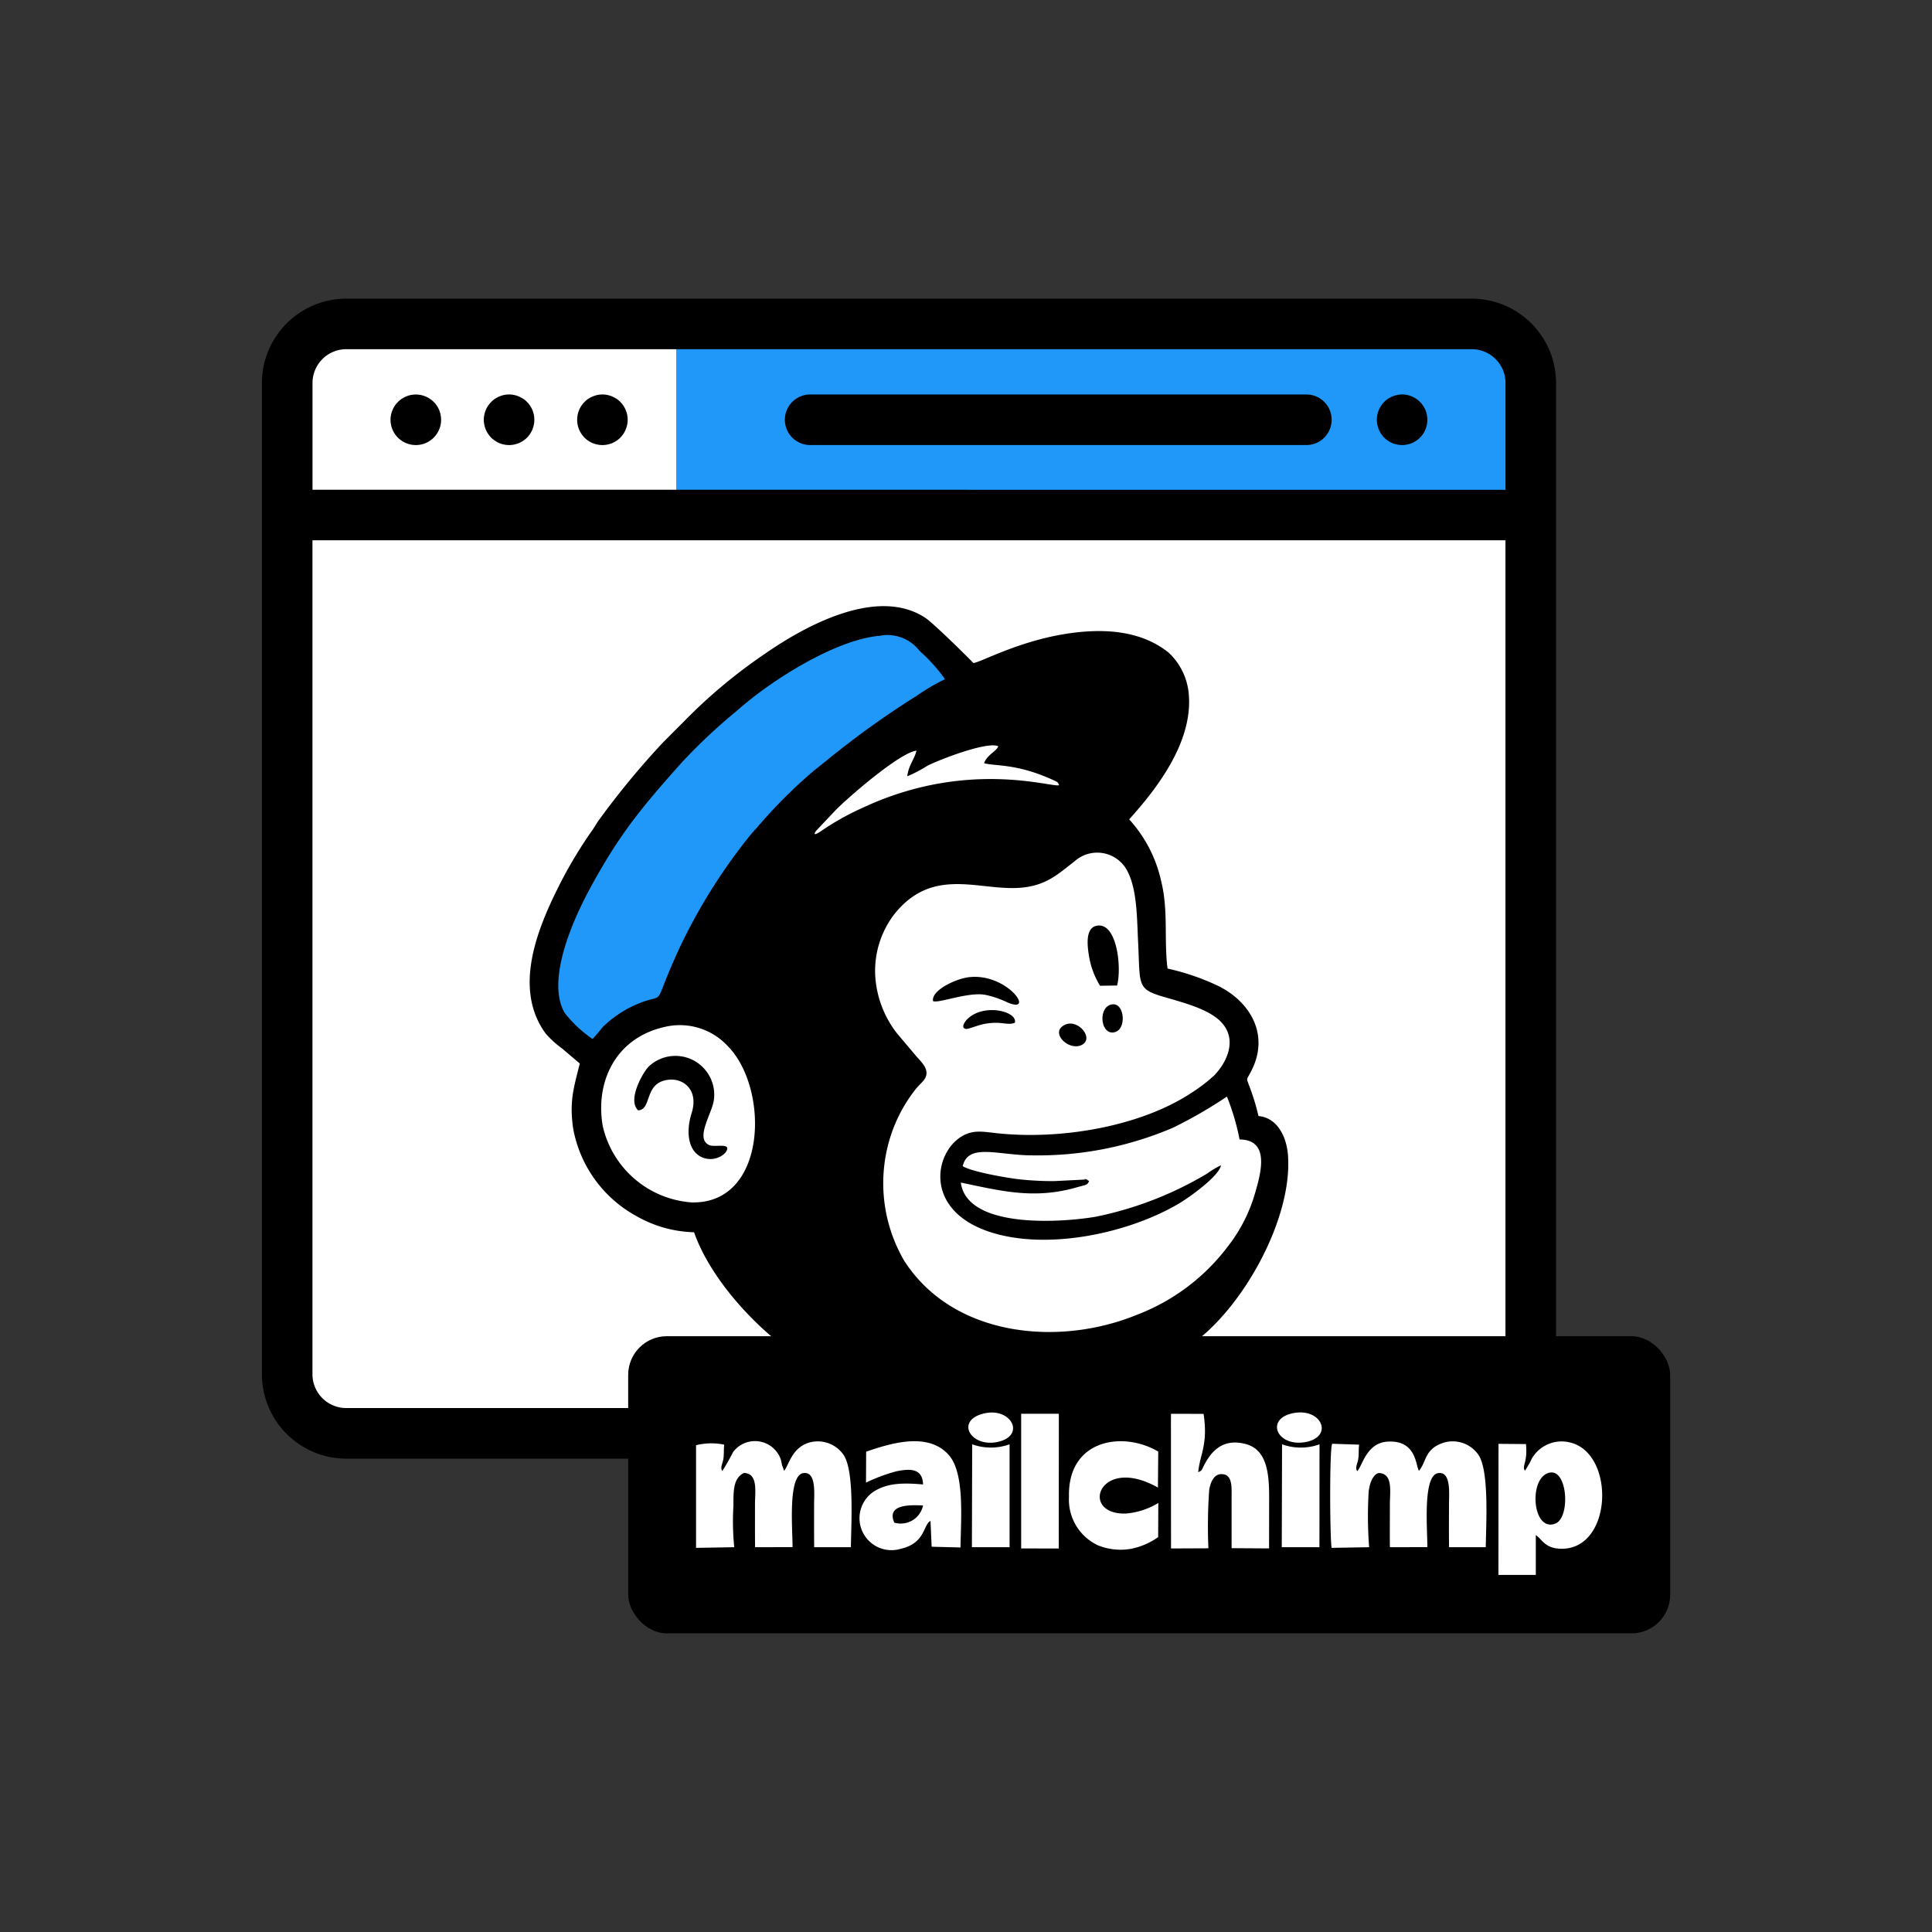
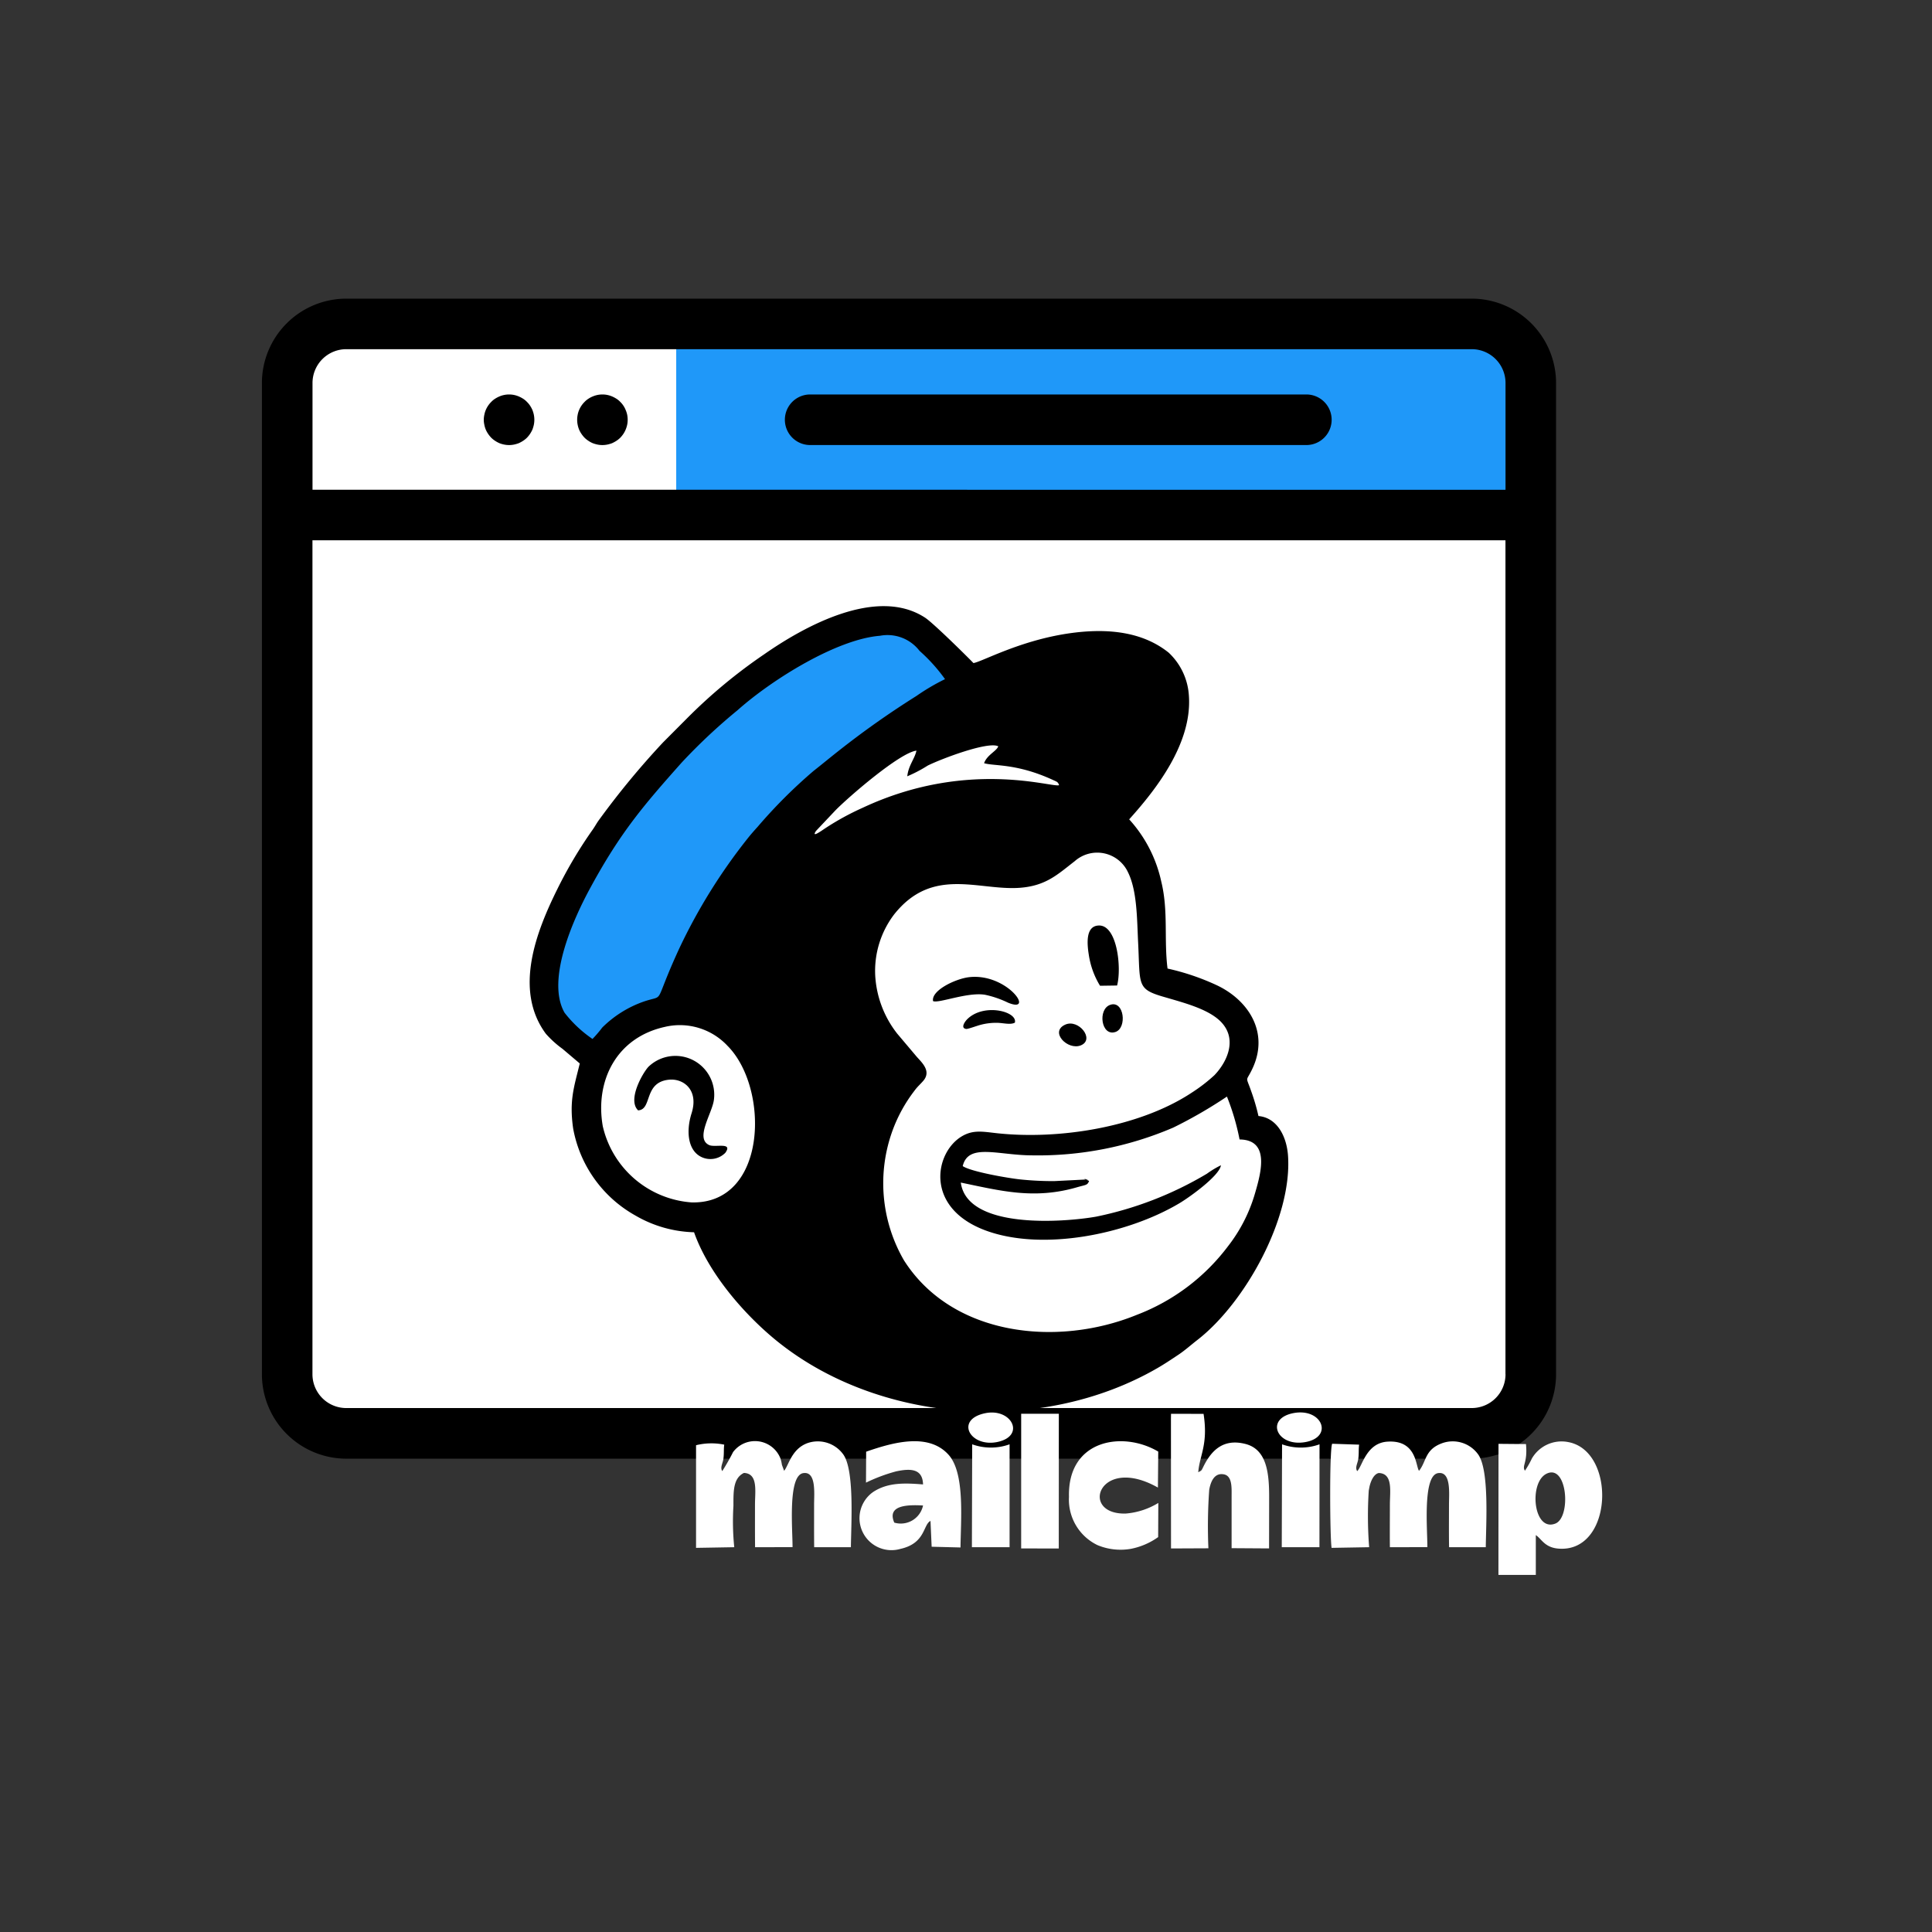
<svg xmlns="http://www.w3.org/2000/svg" id="wp-event-manager-mailchimp" width="200" height="200" viewBox="0 0 200 200">
  <rect x="0" y="0" width="200" height="200" fill="#333333" stroke="none" />
  <g id="_1792088043312" transform="translate(27.113 30.915)">
    <rect id="Rectangle_922" data-name="Rectangle 922" width="127.792" height="113.739" rx="5.42" transform="translate(3.072 2.851)" fill="#fff" />
    <g id="Group_1971" data-name="Group 1971">
      <rect id="Rectangle_923" data-name="Rectangle 923" width="86.651" height="18.203" transform="translate(42.889 3.7)" fill="#1f98f9" />
      <g id="Group_1967" data-name="Group 1967">
        <g id="Group_1956" data-name="Group 1956">
          <g id="Group_1955" data-name="Group 1955">
            <path id="Path_6030" data-name="Path 6030" d="M157.188,36.43H40.682a8.746,8.746,0,0,0-8.732,8.732V147.776a8.748,8.748,0,0,0,8.732,8.741H157.188a8.748,8.748,0,0,0,8.732-8.741V45.162A8.746,8.746,0,0,0,157.188,36.43Zm-120,8.732a3.5,3.5,0,0,1,3.5-3.5H157.188a3.5,3.5,0,0,1,3.5,3.5V56.22l-123.5-.008V45.162Zm123.5,102.614a3.5,3.5,0,0,1-3.5,3.5H40.682a3.5,3.5,0,0,1-3.5-3.5V61.447h123.5v86.329Z" transform="translate(-31.95 -36.43)" fill-rule="evenodd" />
          </g>
        </g>
        <g id="Group_1958" data-name="Group 1958" transform="translate(115.419 9.92)">
          <g id="Group_1957" data-name="Group 1957">
-             <path id="Path_6031" data-name="Path 6031" d="M173.137,50.225a2.436,2.436,0,0,0-.144-.484,2.6,2.6,0,0,0-.569-.849,2.12,2.12,0,0,0-.4-.331,2.839,2.839,0,0,0-.45-.238,2.541,2.541,0,0,0-.492-.153,2.571,2.571,0,0,0-1.018,0,2.541,2.541,0,0,0-.492.153,2.513,2.513,0,0,0-.45.238,2.121,2.121,0,0,0-.4.331,2.391,2.391,0,0,0-.322.39,2.966,2.966,0,0,0-.246.458,3.17,3.17,0,0,0-.144.484,2.677,2.677,0,0,0-.051.518,2.591,2.591,0,0,0,.051.509,3.6,3.6,0,0,0,.144.492,3.322,3.322,0,0,0,.246.45,2.885,2.885,0,0,0,.322.4,2.455,2.455,0,0,0,.4.322,2.541,2.541,0,0,0,.45.246,3.274,3.274,0,0,0,.492.144,2.571,2.571,0,0,0,1.018,0,3.275,3.275,0,0,0,.492-.144,2.88,2.88,0,0,0,.45-.246,2.456,2.456,0,0,0,.4-.322,2.629,2.629,0,0,0,.713-2.368Z" transform="translate(-167.96 -48.12)" fill-rule="evenodd" />
-           </g>
+             </g>
        </g>
        <g id="Group_1960" data-name="Group 1960" transform="translate(54.141 9.92)">
          <g id="Group_1959" data-name="Group 1959">
            <path id="Path_6032" data-name="Path 6032" d="M149.73,48.12H98.364a2.618,2.618,0,0,0,0,5.236H149.73a2.618,2.618,0,0,0,0-5.236Z" transform="translate(-95.75 -48.12)" fill-rule="evenodd" />
          </g>
        </g>
        <g id="Group_1962" data-name="Group 1962" transform="translate(22.972 9.92)">
          <g id="Group_1961" data-name="Group 1961">
            <path id="Path_6033" data-name="Path 6033" d="M64.2,50.225a3.171,3.171,0,0,0-.144-.484,2.967,2.967,0,0,0-.246-.458,2.391,2.391,0,0,0-.322-.39,2.121,2.121,0,0,0-.4-.331,3.262,3.262,0,0,0-.45-.238,2.541,2.541,0,0,0-.492-.153,2.571,2.571,0,0,0-1.018,0,2.371,2.371,0,0,0-.492.153,2.84,2.84,0,0,0-.45.238,2.121,2.121,0,0,0-.4.331,2.6,2.6,0,0,0-.569.849,2.436,2.436,0,0,0-.144.484,2.69,2.69,0,0,0-.059.518,2.6,2.6,0,0,0,.059.509,2.7,2.7,0,0,0,.144.492,2.594,2.594,0,0,0,.246.45,2.884,2.884,0,0,0,.322.4,2.456,2.456,0,0,0,.4.322,2.88,2.88,0,0,0,.45.246,3.007,3.007,0,0,0,.492.144,2.571,2.571,0,0,0,1.018,0,3.275,3.275,0,0,0,.492-.144,3.323,3.323,0,0,0,.45-.246,2.456,2.456,0,0,0,.4-.322,2.884,2.884,0,0,0,.322-.4,3.323,3.323,0,0,0,.246-.45,3.593,3.593,0,0,0,.144-.492,2.591,2.591,0,0,0,.051-.509,2.676,2.676,0,0,0-.051-.518Z" transform="translate(-59.02 -48.12)" fill-rule="evenodd" />
          </g>
        </g>
        <g id="Group_1964" data-name="Group 1964" transform="translate(32.637 9.92)">
          <g id="Group_1963" data-name="Group 1963">
            <path id="Path_6034" data-name="Path 6034" d="M75.587,50.225a2.462,2.462,0,0,0-.153-.484,2.348,2.348,0,0,0-.238-.458,2.391,2.391,0,0,0-.322-.39,2.121,2.121,0,0,0-.4-.331,3.262,3.262,0,0,0-.45-.238,2.541,2.541,0,0,0-.492-.153,2.571,2.571,0,0,0-1.018,0,2.541,2.541,0,0,0-.492.153,2.513,2.513,0,0,0-.45.238,2.121,2.121,0,0,0-.4.331,2.6,2.6,0,0,0-.569.849,2.436,2.436,0,0,0-.144.484,2.676,2.676,0,0,0-.051.518,2.59,2.59,0,0,0,.051.509,2.7,2.7,0,0,0,.144.492,2.594,2.594,0,0,0,.246.45,2.884,2.884,0,0,0,.322.4,2.456,2.456,0,0,0,.4.322,2.541,2.541,0,0,0,.45.246,3.274,3.274,0,0,0,.492.144,2.527,2.527,0,0,0,.509.051,2.59,2.59,0,0,0,.509-.051,3.275,3.275,0,0,0,.492-.144,3.322,3.322,0,0,0,.45-.246,2.456,2.456,0,0,0,.4-.322,2.884,2.884,0,0,0,.322-.4,2.544,2.544,0,0,0,.238-.45,2.736,2.736,0,0,0,.153-.492,2.591,2.591,0,0,0,.051-.509A2.676,2.676,0,0,0,75.587,50.225Z" transform="translate(-70.41 -48.12)" fill-rule="evenodd" />
          </g>
        </g>
        <g id="Group_1966" data-name="Group 1966" transform="translate(13.323 9.922)">
          <g id="Group_1965" data-name="Group 1965">
-             <path id="Path_6035" data-name="Path 6035" d="M52.827,50.225a3.172,3.172,0,0,0-.144-.484,2.967,2.967,0,0,0-.246-.458,2.391,2.391,0,0,0-.322-.39,2.639,2.639,0,0,0-2.359-.721,2.541,2.541,0,0,0-.492.153,2.513,2.513,0,0,0-.45.238,2.121,2.121,0,0,0-.4.331,2.974,2.974,0,0,0-.331.39,2.925,2.925,0,0,0-.238.458,2.462,2.462,0,0,0-.153.484,2.618,2.618,0,1,0,5.134,0Z" transform="translate(-47.65 -48.122)" fill-rule="evenodd" />
-           </g>
+             </g>
        </g>
      </g>
      <path id="Path_6036" data-name="Path 6036" d="M80.677,115.514l-5.669,2.792L71.732,120.7l-2.877-1.2-3.276-5.032,1.757-7.985L78.6,89.394,92.1,78.371l8.868-3.191,8.308,4.786,1.434,3.114L96.97,90.353l-8.461,12.458Z" transform="translate(-37.041 -42.296)" fill="#1f98f9" fill-rule="evenodd" />
      <g id="Group_1968" data-name="Group 1968" transform="translate(27.719 31.838)">
        <path id="Path_6037" data-name="Path 6037" d="M78.706,117.475a6.758,6.758,0,0,1,6.39,1.986c4.362,4.379,4.141,16.387-3.708,16.208a10.19,10.19,0,0,1-9.207-7.892c-.815-4.659,1.383-9.216,6.526-10.3ZM138.1,129.152c3.131.034,2.257,3.344,1.6,5.575a16.227,16.227,0,0,1-2.792,5.474,21.312,21.312,0,0,1-9.428,7.1c-8.265,3.377-19.119,2.2-24.109-5.618a15.929,15.929,0,0,1-1.171-13.518,15.47,15.47,0,0,1,2.232-4.039c.348-.475.569-.628.942-1.061.9-1.078-.331-2.011-.823-2.631l-1.892-2.24a10.711,10.711,0,0,1-2.274-6,9.663,9.663,0,0,1,1.952-6.331c3.988-5.032,8.766-2.436,13.052-2.766,2.69-.212,3.887-1.392,5.643-2.749a3.512,3.512,0,0,1,5.524,1.154c.95,1.926.925,4.871,1.044,7.256.221,4.379-.17,4.812,2.605,5.618,2.113.619,4.557,1.239,5.881,2.512,1.867,1.808.747,4.218-.586,5.609a16.906,16.906,0,0,1-2.334,1.8c-5.389,3.573-13.73,4.922-20.256,4.2-1.383-.153-2.385-.365-3.547.322-2.8,1.646-3.912,7.332,2.351,9.717,5.881,2.232,14.706.467,20.163-2.783,1.137-.679,4.167-2.877,4.294-3.929a9.832,9.832,0,0,0-1.451.874,36.7,36.7,0,0,1-11.482,4.447c-3.386.594-13.34,1.332-13.994-3.53,4.056.832,7.544,1.782,12.008.492.967-.28,1.095-.2,1.273-.662l-.2-.093c-.916-.272.679.059-.2-.051l-3.191.161a32.2,32.2,0,0,1-3.5-.17c-1.315-.136-5.151-.806-5.991-1.383.577-2.4,3.607-1.129,7.137-1.112a35.511,35.511,0,0,0,14.664-2.877,47.4,47.4,0,0,0,5.55-3.208,24.494,24.494,0,0,1,1.307,4.438ZM103.7,91.558a14.311,14.311,0,0,0,2.122-1.112c1.46-.721,6.254-2.529,7.3-1.994-.178.509-1.154.874-1.468,1.748,1.061.322,3.344,0,7.12,1.731.39.187.518.178.645.543-.636.305-9.47-2.749-20.333,2.342a27.269,27.269,0,0,0-3.887,2.13c-.348.229-1.477,1.052-.942.263l2.02-2.138c1.324-1.349,6.645-5.966,8.376-6.169-.187.866-.832,1.527-.95,2.656ZM71.119,118.748a12.733,12.733,0,0,1-2.894-2.716c-1.986-3.471,1.069-10,2.665-12.924,3.131-5.771,5.516-8.537,9.462-12.975A59.193,59.193,0,0,1,86.14,84.71c3.5-3.123,10.226-7.34,14.732-7.7a4.182,4.182,0,0,1,4.1,1.561A17.526,17.526,0,0,1,107.61,81.5a22.2,22.2,0,0,0-2.97,1.748,91.111,91.111,0,0,0-8.1,5.72c-.891.7-1.646,1.332-2.554,2.045A52.492,52.492,0,0,0,88.2,96.8c-.322.356-.679.755-1.035,1.205a58.183,58.183,0,0,0-7.06,11.363c-2.826,6.135-1.332,4.7-3.7,5.516a11.441,11.441,0,0,0-4.277,2.682,12.469,12.469,0,0,1-1.01,1.18ZM69.8,121.285c-.6,2.461-1.1,3.836-.687,6.721a12.974,12.974,0,0,0,6.449,9.021,12.687,12.687,0,0,0,6.068,1.731c1.494,4.235,5.143,8.427,8.384,11.1,10.548,8.681,27.436,9.98,39.571,2.97.781-.45,1.468-.917,2.172-1.383s1.366-1.069,1.986-1.544c4.956-3.853,9.8-12.627,9.377-19.034-.136-2.054-1.146-3.971-3.063-4.141a21.349,21.349,0,0,0-.747-2.554c-.6-1.731-.56-.866.161-2.436,1.689-3.7-.458-6.993-3.7-8.537a24.775,24.775,0,0,0-5.126-1.74c-.382-3.013.1-5.974-.653-9.021a13.935,13.935,0,0,0-3.318-6.424c2.775-3.08,6.56-7.892,6.178-12.856a6.656,6.656,0,0,0-2.088-4.4c-2.631-2.113-6.212-2.605-10.4-1.986-5.075.755-8.9,2.919-9.81,3.063-.713-.738-4.158-4.141-5-4.693-5.007-3.284-12.559.917-16.675,3.793a54.355,54.355,0,0,0-8,6.645l-2.469,2.478a84.712,84.712,0,0,0-6.577,7.96c-.289.39-.373.586-.653,1a45.821,45.821,0,0,0-3.7,6.212c-2.181,4.4-4.54,10.429-1.2,14.969a10.417,10.417,0,0,0,1.731,1.57l1.782,1.511Z" transform="translate(-64.614 -73.948)" fill-rule="evenodd" />
        <path id="Path_6038" data-name="Path 6038" d="M77.77,134.443c1.494-.076.543-2.919,3.208-3.174,1.485-.144,3.1,1.052,2.325,3.488-.594,1.884-.382,3.946,1.137,4.566a2.169,2.169,0,0,0,2.359-.484c.823-1.146-1.061-.526-1.663-.8-1.494-.67.263-3.225.475-4.633a4.02,4.02,0,0,0-6.772-3.471c-.586.628-2.2,3.42-1.069,4.506Z" transform="translate(-66.547 -82.252)" fill-rule="evenodd" />
        <path id="Path_6039" data-name="Path 6039" d="M133.961,119.137l1.765-.025c.484-1.808.017-6.246-1.875-6.212-1.383.025-1.247,1.833-1.052,3.038A8.542,8.542,0,0,0,133.961,119.137Z" transform="translate(-74.918 -79.845)" fill-rule="evenodd" />
        <path id="Path_6040" data-name="Path 6040" d="M113.818,121.672c.552.272,3.556-.959,5.389-.653a10.383,10.383,0,0,1,2.368.815c2.868,1.188-.068-3.08-4.014-2.639-1.409.161-3.955,1.375-3.742,2.478Z" transform="translate(-72.061 -80.793)" fill-rule="evenodd" />
        <path id="Path_6041" data-name="Path 6041" d="M122.847,124.518c.305-1.154-3.225-2.071-4.947-.339-.2.2-.738.925-.068.993.178.008,1.171-.356,1.451-.424a6.271,6.271,0,0,1,1.757-.212C121.667,124.552,122.406,124.764,122.847,124.518Z" transform="translate(-72.621 -81.407)" fill-rule="evenodd" />
        <path id="Path_6042" data-name="Path 6042" d="M129.835,124.97c-1.663.738.246,2.7,1.612,2.147C132.932,126.506,131.218,124.351,129.835,124.97Z" transform="translate(-74.39 -81.655)" fill-rule="evenodd" />
        <path id="Path_6043" data-name="Path 6043" d="M135.278,122.569c-1.3.458-.933,3.284.543,2.809C137.06,124.979,136.737,122.051,135.278,122.569Z" transform="translate(-75.191 -81.299)" fill-rule="evenodd" />
      </g>
      <g id="Group_1970" data-name="Group 1970" transform="translate(37.916 107.408)">
        <g id="Group_1969" data-name="Group 1969">
-           <rect id="Rectangle_924" data-name="Rectangle 924" width="107.867" height="30.762" rx="4" />
-         </g>
+           </g>
        <path id="Path_6044" data-name="Path 6044" d="M153.35,178.376c-.229-.348.008-.73.093-1.154.11-.586.034-1.095.11-1.587l-2.792-.093c-.289.569-.238,9.708-.059,10.777l3.887-.068a41.383,41.383,0,0,1-.042-5.855l.085-.441c.144-.611.458-1.281.95-1.383,1.494.042,1.154,1.9,1.154,3.25,0,1.477-.017,2.953,0,4.43l3.878-.008c.017-1.748-.509-7.434,1.12-7.663,1.366-.2,1.12,2.147,1.12,3.242,0,1.477-.017,2.953.008,4.43h3.8c.025-2.4.382-8-.8-9.623a3.24,3.24,0,0,0-3.717-1.146c-1.816.662-1.6,1.875-2.393,2.86-.356-.475-.229-3.216-3.259-3.021C154.267,175.457,153.876,177.918,153.35,178.376Zm-38.569-5.983c-3.106.687-1.468,3.564,1.341,2.962C119.075,174.719,117.556,171.774,114.781,172.393Zm32.026-.034c-3.047.552-1.791,3.53,1.163,3.013S149.735,171.842,146.807,172.359Zm-1.264,13.892h3.9l.008-10.65a5.742,5.742,0,0,1-3.878,0Zm-32.077,0h3.9V175.6a5.718,5.718,0,0,1-3.87,0Zm5.092.127,3.9.008.008-13.951h-3.9v13.943Zm14.189-1.171.017-3.539a7.607,7.607,0,0,1-3.386,1.1c-4.854.11-2.733-6.127,3.344-2.69l.034-3.725c-3.666-2.172-9.4-1.256-9.241,4.693a5.225,5.225,0,0,0,2.953,4.99,6.211,6.211,0,0,0,3.462.382,7.232,7.232,0,0,0,2.817-1.214Zm-27.317-1.5c-.8-1.841,1.443-1.858,2.979-1.774A2.357,2.357,0,0,1,105.429,183.705Zm-2.911-7.34-.017,3.2a17.521,17.521,0,0,1,3.106-1.163c1.494-.322,2.758-.3,2.8,1.349-1.943-.161-3.641-.2-5.126.755a3.31,3.31,0,0,0,2.792,5.915c2.6-.577,2.334-2.52,3.106-2.894l.119,2.673,2.987.076c.034-2.962.467-7.705-1.239-9.6-2.071-2.3-5.728-1.29-8.529-.314Zm31.551-3.411.008,13.425,3.87-.017a52.838,52.838,0,0,1,.085-6.059c.153-.857.535-1.765,1.494-1.6.916.153.823,1.426.823,2.334v5.312l3.878.025.008-5.338c0-2.52-.263-4.93-2.478-5.482-2.232-.56-3.471.619-4.319,2.334-.229.467-.178.407-.543.6.144-1.774,1.044-2.86.552-6.042l-3.369-.008Zm38.858,5.7c2.181-1.112,2.6,4.506.933,5.151C171.587,184.69,171.1,179.59,172.928,178.656Zm-2.215-.322c-.339-.552.3-.781.11-2.758l-2.843-.025-.008,13.569h3.87V185c.6.382.908,1.3,2.385,1.4,5.635.4,5.966-10.115.967-11.032a3.554,3.554,0,0,0-3.759,1.7A9.2,9.2,0,0,1,170.713,178.334Zm-83.087.042c-.229-.348.008-.738.093-1.154.11-.586.034-1.095.11-1.587a6.6,6.6,0,0,0-2.919.059v10.625l3.955-.068a26.475,26.475,0,0,1-.085-4.294c0-1.46-.042-2.851,1.086-3.394,1.485.059,1.146,1.9,1.146,3.259,0,1.477-.008,2.953.008,4.43l3.878-.008c.017-1.74-.518-7.434,1.12-7.663,1.358-.2,1.112,2.139,1.112,3.242,0,1.477-.008,2.953.008,4.43h3.8c.025-2.393.39-8-.8-9.623a3.252,3.252,0,0,0-3.717-1.146c-1.621.611-1.909,2.266-2.393,2.86l-.229-.619a4.424,4.424,0,0,0-.136-.619,2.832,2.832,0,0,0-4.922-.7,22.285,22.285,0,0,1-1.12,1.969Z" transform="translate(-77.884 -164.408)" fill="#fff" fill-rule="evenodd" />
      </g>
    </g>
  </g>
  <rect id="Rectangle_925" data-name="Rectangle 925" width="200" height="200" fill="none" />
</svg>